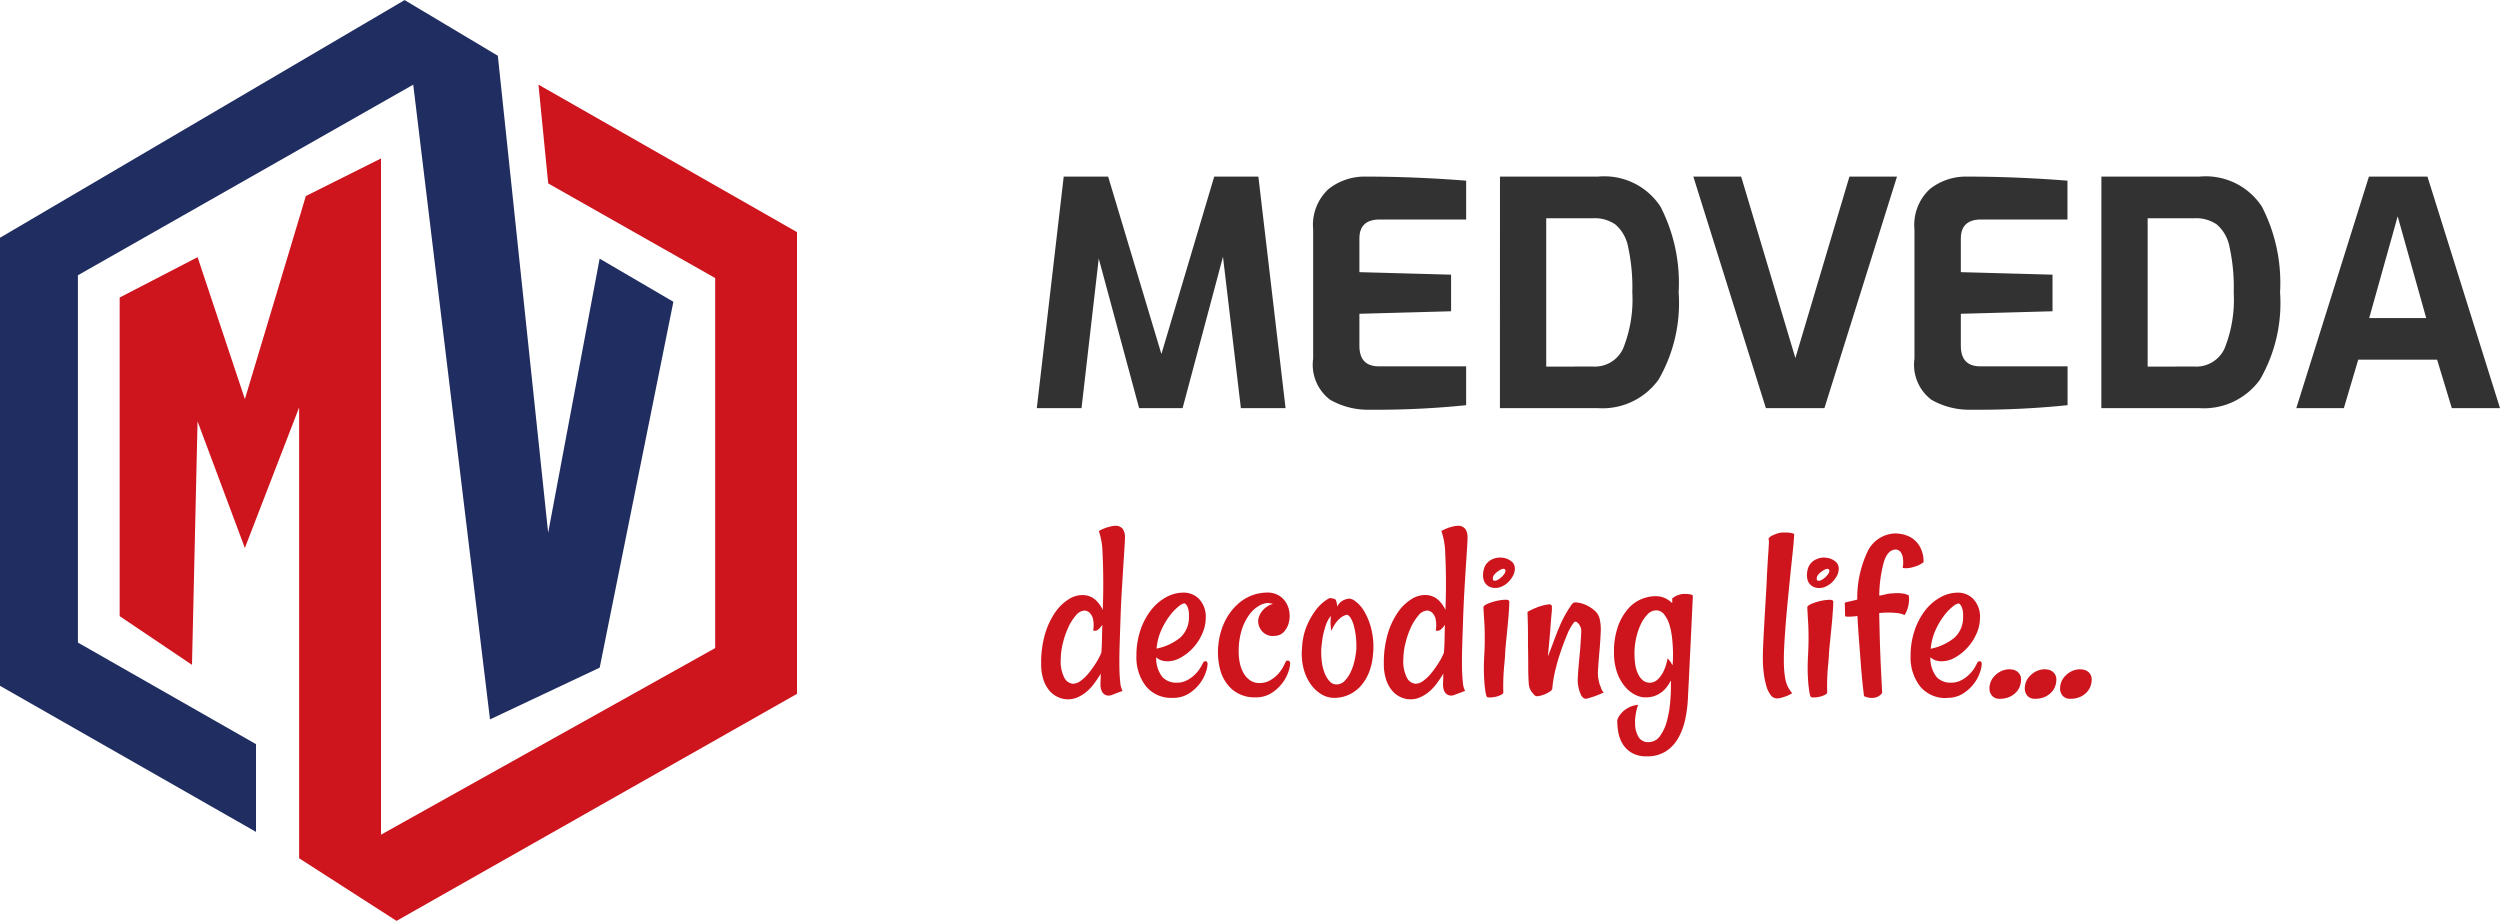
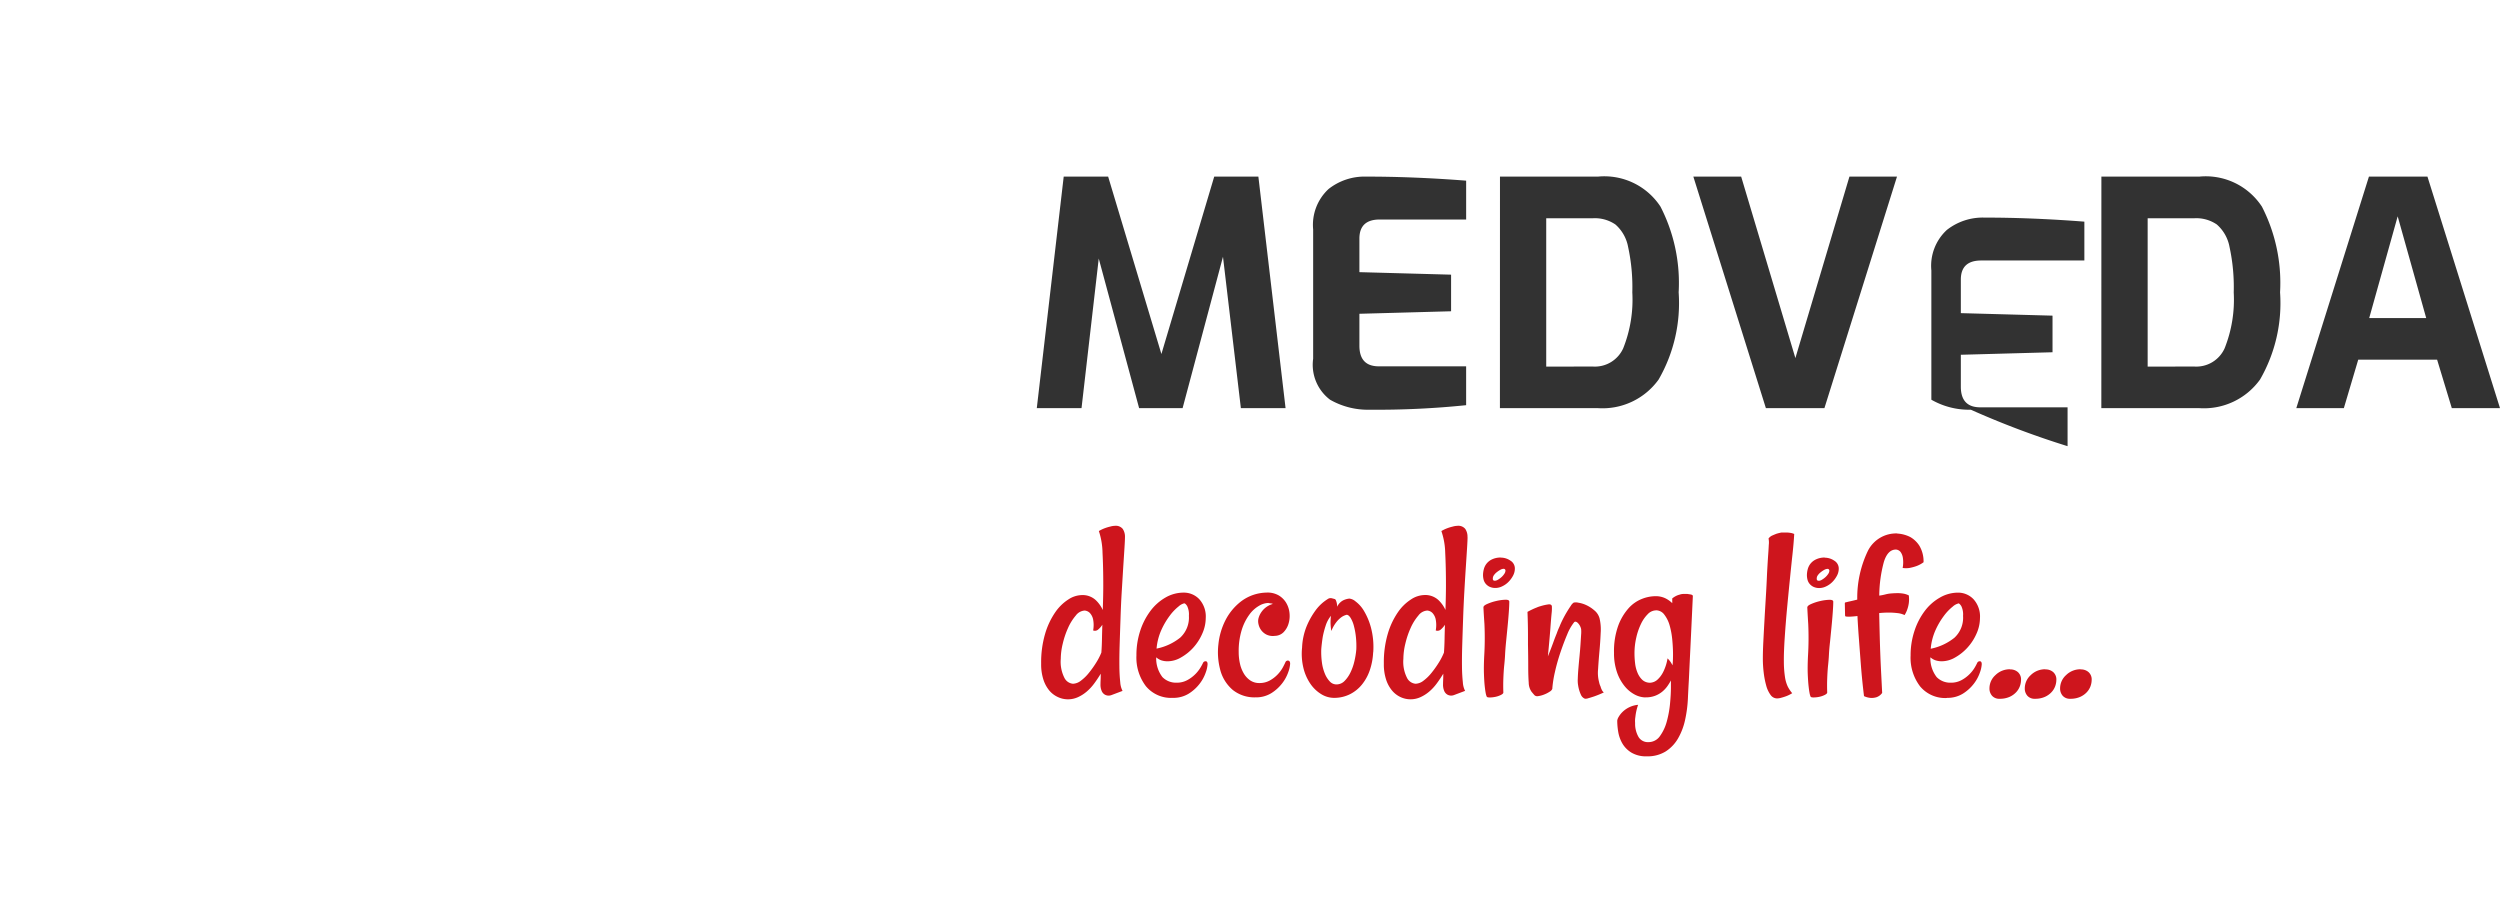
<svg xmlns="http://www.w3.org/2000/svg" width="141.566" height="52.145" viewBox="0 0 141.566 52.145">
  <g id="Group_56" data-name="Group 56" transform="translate(-97.434 -70)">
    <g id="Group_44" data-name="Group 44" transform="translate(-238.566 -100)">
-       <path id="Path_1" data-name="Path 1" d="M355.509,263.232V268.2l-14.5-8.273v-25.37l22.914-13.459,5.279,3.152,2.85,27.011,2.915-15.522,4.176,2.443L374.97,258.9l-6.211,2.929-4.347-35.942L345.424,236.68v20.8Z" transform="translate(-5.012 -51.093)" fill="#202d60" />
-       <path id="Path_2" data-name="Path 2" d="M358.829,263.792V245.75l4.412-2.285,2.679,8.037,3.453-11.5,4.255-2.127v38.292L392.551,265.6V244.647l-9.455-5.358-.552-5.594,14.641,8.352v26.145l-22.678,12.856-5.515-3.545V251.974l-3.073,7.958-2.679-7.17-.315,13.788Z" transform="translate(-16.053 -58.902)" fill="#ce151d" />
-     </g>
+       </g>
    <g id="Group_54" data-name="Group 54" transform="translate(-7 -10.929)">
      <path id="Path_161" data-name="Path 161" d="M5.137-12.653q0,.155-.028.606t-.07,1.085Q5-10.329,4.954-9.568t-.07,1.549q-.028.789-.049,1.472T4.821-5.328a8.867,8.867,0,0,0,.049.894A1.223,1.223,0,0,0,5-3.948l-.634.239a.455.455,0,0,1-.169.028.433.433,0,0,1-.2-.056.431.431,0,0,1-.176-.2.9.9,0,0,1-.07-.394q0-.1.007-.246t.007-.345q-.169.282-.366.549a2.727,2.727,0,0,1-.43.465,2.089,2.089,0,0,1-.5.317,1.364,1.364,0,0,1-.563.12,1.332,1.332,0,0,1-.549-.12A1.4,1.4,0,0,1,.87-3.948a1.858,1.858,0,0,1-.345-.62,2.77,2.77,0,0,1-.134-.916,5.739,5.739,0,0,1,.225-1.7,4.272,4.272,0,0,1,.57-1.211,2.616,2.616,0,0,1,.747-.732,1.437,1.437,0,0,1,.739-.246,1.1,1.1,0,0,1,.8.275,1.793,1.793,0,0,1,.408.57q.014-.408.021-.768t.007-.613q0-1.042-.042-1.859A4.07,4.07,0,0,0,3.658-13a2.183,2.183,0,0,1,.359-.169,2.63,2.63,0,0,1,.289-.085,1.04,1.04,0,0,1,.268-.042.5.5,0,0,1,.437.176A.792.792,0,0,1,5.137-12.653ZM3.8-6.117q.028-.366.035-.768t.021-.81a1.164,1.164,0,0,1-.232.268.276.276,0,0,1-.289.056,1.7,1.7,0,0,0-.007-.648.763.763,0,0,0-.176-.338.462.462,0,0,0-.3-.141.685.685,0,0,0-.5.282,2.857,2.857,0,0,0-.437.7,4.814,4.814,0,0,0-.3.887,3.752,3.752,0,0,0-.113.866,2.007,2.007,0,0,0,.218,1.1.6.6,0,0,0,.472.31.763.763,0,0,0,.444-.169,2.447,2.447,0,0,0,.451-.437,5.676,5.676,0,0,0,.408-.57A3.67,3.67,0,0,0,3.8-6.117ZM7.842-3.554a1.844,1.844,0,0,1-1.521-.662,2.67,2.67,0,0,1-.535-1.733A4.4,4.4,0,0,1,6-7.35a3.858,3.858,0,0,1,.585-1.134,2.813,2.813,0,0,1,.852-.754,2.045,2.045,0,0,1,1.021-.275,1.2,1.2,0,0,1,.887.373,1.455,1.455,0,0,1,.366,1.063,2.185,2.185,0,0,1-.2.894A2.9,2.9,0,0,1,9-6.392a2.777,2.777,0,0,1-.7.556,1.508,1.508,0,0,1-.732.211,1.12,1.12,0,0,1-.38-.056.867.867,0,0,1-.282-.169,1.725,1.725,0,0,0,.352,1.12,1.073,1.073,0,0,0,.8.317,1.239,1.239,0,0,0,.6-.141,1.9,1.9,0,0,0,.444-.324,1.908,1.908,0,0,0,.3-.373A2.777,2.777,0,0,0,9.56-5.54a.151.151,0,0,1,.148-.085q.106,0,.106.169a1.675,1.675,0,0,1-.106.472,2.226,2.226,0,0,1-.345.634,2.342,2.342,0,0,1-.613.556A1.648,1.648,0,0,1,7.842-3.554ZM8.49-8.906a.743.743,0,0,0-.317.176,2.75,2.75,0,0,0-.493.514,4.239,4.239,0,0,0-.479.81,3.249,3.249,0,0,0-.275,1.063,3.111,3.111,0,0,0,1.338-.62A1.543,1.543,0,0,0,8.757-8.2a1.089,1.089,0,0,0-.1-.556Q8.56-8.906,8.49-8.906Zm6,3.423a1.675,1.675,0,0,1-.106.472,2.226,2.226,0,0,1-.345.634,2.342,2.342,0,0,1-.613.556,1.648,1.648,0,0,1-.909.239A1.963,1.963,0,0,1,11.244-4a2.23,2.23,0,0,1-.725-1.19,3.865,3.865,0,0,1-.092-1.387,3.878,3.878,0,0,1,.4-1.373,3.158,3.158,0,0,1,.9-1.078,2.457,2.457,0,0,1,1.409-.486,1.264,1.264,0,0,1,.7.155,1.216,1.216,0,0,1,.437.437,1.4,1.4,0,0,1,.183.585,1.491,1.491,0,0,1-.063.6,1.163,1.163,0,0,1-.282.472.708.708,0,0,1-.486.2.827.827,0,0,1-.486-.077.847.847,0,0,1-.3-.261.9.9,0,0,1-.141-.324.706.706,0,0,1-.007-.3,1.075,1.075,0,0,1,.141-.338,1.2,1.2,0,0,1,.246-.282,1.2,1.2,0,0,1,.43-.225.151.151,0,0,0-.085-.028.266.266,0,0,1-.085-.014.2.2,0,0,1-.085-.014,1.114,1.114,0,0,0-.514.155,1.768,1.768,0,0,0-.549.493,2.928,2.928,0,0,0-.437.866,4.056,4.056,0,0,0-.176,1.275,2.946,2.946,0,0,0,.07.641,1.879,1.879,0,0,0,.218.563,1.234,1.234,0,0,0,.366.394.9.9,0,0,0,.514.148,1.191,1.191,0,0,0,.6-.148,1.836,1.836,0,0,0,.444-.345,1.915,1.915,0,0,0,.289-.394q.106-.2.148-.3a.151.151,0,0,1,.148-.085Q14.49-5.652,14.49-5.483Zm4.7-.648A3.634,3.634,0,0,1,19-5.117a2.642,2.642,0,0,1-.444.81,2.067,2.067,0,0,1-.669.542,1.987,1.987,0,0,1-.852.211,1.391,1.391,0,0,1-.768-.2,2.021,2.021,0,0,1-.627-.592,2.726,2.726,0,0,1-.4-.909A3.4,3.4,0,0,1,15.166-6.4a3.591,3.591,0,0,1,.268-1.232,4.3,4.3,0,0,1,.479-.852,2.464,2.464,0,0,1,.472-.5,2.827,2.827,0,0,1,.275-.19.284.284,0,0,1,.183-.021q.085.021.183.049a.152.152,0,0,1,.056.07.915.915,0,0,1,.07.366.735.735,0,0,1,.183-.254.743.743,0,0,1,.225-.141,1.033,1.033,0,0,1,.282-.07.636.636,0,0,1,.345.155,1.818,1.818,0,0,1,.479.535,3.707,3.707,0,0,1,.4.951A4.285,4.285,0,0,1,19.195-6.131ZM18.237-6.3a4.767,4.767,0,0,0-.021-.683,4.028,4.028,0,0,0-.113-.634,1.672,1.672,0,0,0-.19-.465q-.113-.176-.225-.176a.906.906,0,0,0-.282.127,1.437,1.437,0,0,0-.282.268,2.012,2.012,0,0,0-.3.521A.938.938,0,0,1,16.8-7.5q-.014-.1-.021-.261A3.288,3.288,0,0,1,16.8-8.2a1.71,1.71,0,0,0-.3.563,5.057,5.057,0,0,0-.162.62q-.056.352-.085.7a4.373,4.373,0,0,0,.035.747,2.511,2.511,0,0,0,.169.648,1.408,1.408,0,0,0,.289.451.511.511,0,0,0,.408.155.636.636,0,0,0,.423-.2,1.77,1.77,0,0,0,.324-.465,2.957,2.957,0,0,0,.225-.634A4.59,4.59,0,0,0,18.237-6.3Zm6.3-6.353q0,.155-.028.606t-.07,1.085q-.042.634-.085,1.394t-.07,1.549q-.028.789-.049,1.472t-.014,1.218a8.867,8.867,0,0,0,.049.894,1.223,1.223,0,0,0,.127.486l-.634.239a.455.455,0,0,1-.169.028.433.433,0,0,1-.2-.056.431.431,0,0,1-.176-.2.9.9,0,0,1-.07-.394q0-.1.007-.246t.007-.345q-.169.282-.366.549a2.727,2.727,0,0,1-.43.465,2.089,2.089,0,0,1-.5.317,1.364,1.364,0,0,1-.563.12,1.332,1.332,0,0,1-.549-.12,1.4,1.4,0,0,1-.479-.359,1.858,1.858,0,0,1-.345-.62,2.77,2.77,0,0,1-.134-.916,5.739,5.739,0,0,1,.225-1.7,4.272,4.272,0,0,1,.57-1.211,2.616,2.616,0,0,1,.747-.732,1.437,1.437,0,0,1,.739-.246,1.1,1.1,0,0,1,.8.275,1.793,1.793,0,0,1,.408.57q.014-.408.021-.768t.007-.613q0-1.042-.042-1.859A4.07,4.07,0,0,0,23.054-13a2.183,2.183,0,0,1,.359-.169,2.63,2.63,0,0,1,.289-.085,1.04,1.04,0,0,1,.268-.042.5.5,0,0,1,.437.176A.792.792,0,0,1,24.533-12.653ZM23.2-6.117q.028-.366.035-.768t.021-.81a1.164,1.164,0,0,1-.232.268.276.276,0,0,1-.289.056,1.7,1.7,0,0,0-.007-.648.763.763,0,0,0-.176-.338.462.462,0,0,0-.3-.141.685.685,0,0,0-.5.282,2.857,2.857,0,0,0-.437.7,4.814,4.814,0,0,0-.3.887,3.752,3.752,0,0,0-.113.866,2.007,2.007,0,0,0,.218,1.1.6.6,0,0,0,.472.31.763.763,0,0,0,.444-.169,2.447,2.447,0,0,0,.451-.437,5.676,5.676,0,0,0,.408-.57A3.67,3.67,0,0,0,23.2-6.117Zm2.24-2.578q0-.085.225-.183a2.84,2.84,0,0,1,.5-.162,2.621,2.621,0,0,1,.507-.07Q26.9-9.117,26.9-9q0,.211-.028.6t-.07.817l-.085.859q-.042.43-.056.725t-.056.676q-.028.31-.042.69t0,.775q0,.07-.141.141a1.268,1.268,0,0,1-.31.106,1.589,1.589,0,0,1-.324.035q-.155,0-.169-.056a.873.873,0,0,1-.056-.2q-.028-.141-.056-.4t-.042-.676q-.014-.416.014-1.007a16.98,16.98,0,0,0,.014-1.81Q25.449-8.371,25.435-8.695Zm.986-2.8a.949.949,0,0,1,.535.169.518.518,0,0,1,.254.451.854.854,0,0,1-.106.408,1.49,1.49,0,0,1-.261.352,1.223,1.223,0,0,1-.352.246.876.876,0,0,1-.366.092.757.757,0,0,1-.366-.077.657.657,0,0,1-.218-.183.614.614,0,0,1-.106-.232,1.106,1.106,0,0,1-.028-.239,1.372,1.372,0,0,1,.042-.317.861.861,0,0,1,.155-.324.869.869,0,0,1,.31-.246A1.134,1.134,0,0,1,26.421-11.5Zm-.352,1.31a.379.379,0,0,0,.19-.063,1.2,1.2,0,0,0,.2-.148.944.944,0,0,0,.155-.183.33.33,0,0,0,.063-.169.1.1,0,0,0-.113-.113.4.4,0,0,0-.176.056,1.387,1.387,0,0,0-.2.134.783.783,0,0,0-.162.169.311.311,0,0,0-.063.176Q25.956-10.188,26.069-10.188Zm3.268,6.1a.305.305,0,0,1-.148.176,1.6,1.6,0,0,1-.31.162,1.41,1.41,0,0,1-.331.092.25.25,0,0,1-.211-.035q-.056-.056-.183-.211A.924.924,0,0,1,28-4.413q-.028-.366-.028-.923t-.014-1.232v-.563q0-.254-.007-.592t-.021-.7q.127-.07.261-.134t.246-.106a1.473,1.473,0,0,1,.239-.085,2.68,2.68,0,0,1,.451-.1q.155-.014.183.1a2.25,2.25,0,0,1-.014.408q-.028.282-.07.852t-.141,1.585q.183-.451.3-.775t.2-.521a3.445,3.445,0,0,1,.155-.38q.07-.183.183-.408t.232-.423q.12-.2.225-.352a.6.6,0,0,1,.162-.183.516.516,0,0,1,.254,0,1.672,1.672,0,0,1,.451.134,1.933,1.933,0,0,1,.465.3.884.884,0,0,1,.3.458,2.763,2.763,0,0,1,.063.817q-.021.507-.07,1.042t-.077,1.014a2.053,2.053,0,0,0,.056.732,1.006,1.006,0,0,0,.085.254.878.878,0,0,0,.077.2.4.4,0,0,0,.106.134,5.773,5.773,0,0,1-.549.225q-.211.07-.324.1a.435.435,0,0,1-.2.028.41.41,0,0,1-.218-.211,1.978,1.978,0,0,1-.162-.535,1.551,1.551,0,0,1-.021-.373q.007-.261.035-.592t.063-.69q.035-.359.056-.676t.035-.549a1.69,1.69,0,0,0,0-.317.7.7,0,0,0-.2-.359q-.127-.106-.2-.021a2.75,2.75,0,0,0-.387.683q-.2.472-.387,1.028t-.31,1.106A6.342,6.342,0,0,0,29.336-4.089Zm5.282.507a1.349,1.349,0,0,1-.606-.155,1.843,1.843,0,0,1-.578-.472A2.534,2.534,0,0,1,33-5,3.278,3.278,0,0,1,32.83-6.1a4.273,4.273,0,0,1,.239-1.542,3.1,3.1,0,0,1,.585-.986,1.992,1.992,0,0,1,.754-.528,2.124,2.124,0,0,1,.747-.155,1.27,1.27,0,0,1,.585.12,1.539,1.539,0,0,1,.387.275v-.268a1.116,1.116,0,0,1,.19-.127.955.955,0,0,1,.218-.085.676.676,0,0,1,.239-.042h.211l.176.028a.2.2,0,0,1,.134.07Q37.21-7.5,37.154-6.357t-.085,1.775q-.042.747-.056,1.085a7.144,7.144,0,0,1-.155,1.176,3.631,3.631,0,0,1-.394,1.049,2.149,2.149,0,0,1-.7.747,1.934,1.934,0,0,1-1.07.282,1.618,1.618,0,0,1-.88-.211A1.492,1.492,0,0,1,33.3-.976a1.954,1.954,0,0,1-.232-.655,3.921,3.921,0,0,1-.056-.627.507.507,0,0,1,.077-.211,1.311,1.311,0,0,1,.225-.289,1.421,1.421,0,0,1,.373-.261,1.446,1.446,0,0,1,.507-.141,3.1,3.1,0,0,0-.155.69,1.361,1.361,0,0,0-.014.338,1.5,1.5,0,0,0,.183.775.61.61,0,0,0,.563.31.785.785,0,0,0,.662-.345,2.518,2.518,0,0,0,.387-.831,5.866,5.866,0,0,0,.183-1.014q.049-.528.049-.894V-4.54a3.29,3.29,0,0,1-.2.324,1.629,1.629,0,0,1-.289.31,1.453,1.453,0,0,1-.4.232A1.474,1.474,0,0,1,34.618-3.582Zm.578-4.93a.656.656,0,0,0-.458.211,1.973,1.973,0,0,0-.387.556,3.552,3.552,0,0,0-.268.782,3.954,3.954,0,0,0-.1.873,4.884,4.884,0,0,0,.035.578,1.957,1.957,0,0,0,.141.542,1.148,1.148,0,0,0,.275.4.641.641,0,0,0,.451.155.672.672,0,0,0,.394-.169A1.484,1.484,0,0,0,35.6-4.99a2.632,2.632,0,0,0,.261-.8,1.306,1.306,0,0,1,.176.211,1.98,1.98,0,0,1,.106.183q.014-.113.021-.268t.007-.352q0-.38-.042-.824a4.446,4.446,0,0,0-.148-.81,1.817,1.817,0,0,0-.3-.613A.588.588,0,0,0,35.2-8.512Zm7.832-4.324q-.028.507-.1,1.169t-.148,1.423q-.077.761-.155,1.592t-.134,1.676q-.056.845-.049,1.373a5.923,5.923,0,0,0,.063.866,1.933,1.933,0,0,0,.155.535,1.916,1.916,0,0,0,.254.38,1.886,1.886,0,0,1-.338.169,2.766,2.766,0,0,1-.268.085.892.892,0,0,1-.254.042.452.452,0,0,1-.366-.2,1.578,1.578,0,0,1-.246-.528,4.851,4.851,0,0,1-.141-.725,6.524,6.524,0,0,1-.049-.8q0-.423.028-.979t.063-1.183q.035-.627.077-1.31t.07-1.359q.028-.521.056-.944.028-.366.042-.669a1.109,1.109,0,0,0-.014-.359.529.529,0,0,1,.211-.169q.127-.056.239-.1.141-.042.282-.07h.268a1.46,1.46,0,0,1,.239.021A.751.751,0,0,1,43.027-12.836Zm.747,4.141q0-.085.225-.183a2.84,2.84,0,0,1,.5-.162,2.621,2.621,0,0,1,.507-.07q.232-.007.232.106,0,.211-.028.6t-.07.817l-.085.859Q45.014-6.3,45-6t-.056.676q-.028.31-.042.69t0,.775q0,.07-.141.141a1.268,1.268,0,0,1-.31.106,1.589,1.589,0,0,1-.324.035q-.155,0-.169-.056a.873.873,0,0,1-.056-.2q-.028-.141-.056-.4T43.8-4.913q-.014-.416.014-1.007a16.979,16.979,0,0,0,.014-1.81Q43.788-8.371,43.774-8.695Zm.986-2.8a.949.949,0,0,1,.535.169.518.518,0,0,1,.254.451.854.854,0,0,1-.106.408,1.49,1.49,0,0,1-.261.352,1.222,1.222,0,0,1-.352.246.876.876,0,0,1-.366.092.757.757,0,0,1-.366-.077.657.657,0,0,1-.218-.183.615.615,0,0,1-.106-.232,1.106,1.106,0,0,1-.028-.239,1.372,1.372,0,0,1,.042-.317.861.861,0,0,1,.155-.324.869.869,0,0,1,.31-.246A1.134,1.134,0,0,1,44.76-11.5Zm-.352,1.31a.379.379,0,0,0,.19-.063,1.2,1.2,0,0,0,.2-.148.944.944,0,0,0,.155-.183.33.33,0,0,0,.063-.169.1.1,0,0,0-.113-.113.4.4,0,0,0-.176.056,1.387,1.387,0,0,0-.2.134.783.783,0,0,0-.162.169.311.311,0,0,0-.063.176Q44.3-10.188,44.408-10.188Zm4.465-2.676a1.839,1.839,0,0,1,.732.2,1.5,1.5,0,0,1,.507.486,1.728,1.728,0,0,1,.239.937,1.545,1.545,0,0,1-.423.225,2.54,2.54,0,0,1-.38.1,1.29,1.29,0,0,1-.38,0,1.745,1.745,0,0,0,.007-.606.737.737,0,0,0-.134-.31.368.368,0,0,0-.254-.127q-.465,0-.683.7a7.514,7.514,0,0,0-.261,1.909,2.912,2.912,0,0,0,.352-.07,1.843,1.843,0,0,1,.352-.056q.183-.014.352-.014a1.848,1.848,0,0,1,.317.028,1.091,1.091,0,0,1,.3.1,1.7,1.7,0,0,1,0,.437,1.761,1.761,0,0,1-.085.352,1.464,1.464,0,0,1-.155.324,1.245,1.245,0,0,0-.416-.113,4.16,4.16,0,0,0-.472-.028q-.268,0-.549.028.014.648.028,1.218t.035,1.113q.021.542.049,1.085t.056,1.106a.661.661,0,0,1-.331.246.917.917,0,0,1-.331.035,1.065,1.065,0,0,1-.366-.1q-.113-.93-.176-1.754T46.7-6.864q-.056-.718-.085-1.324-.239.028-.4.035a1.275,1.275,0,0,1-.246-.007q-.056,0-.056-.085L45.9-8.906a.05.05,0,0,1,.056-.056q.1-.028.261-.063t.387-.092a6.125,6.125,0,0,1,.606-2.768A1.788,1.788,0,0,1,48.873-12.864Zm2.8,9.311a1.844,1.844,0,0,1-1.521-.662,2.67,2.67,0,0,1-.535-1.733,4.4,4.4,0,0,1,.218-1.4,3.858,3.858,0,0,1,.585-1.134,2.813,2.813,0,0,1,.852-.754A2.046,2.046,0,0,1,52.3-9.512a1.2,1.2,0,0,1,.887.373,1.455,1.455,0,0,1,.366,1.063,2.185,2.185,0,0,1-.2.894,2.9,2.9,0,0,1-.514.789,2.777,2.777,0,0,1-.7.556,1.508,1.508,0,0,1-.732.211,1.12,1.12,0,0,1-.38-.056.867.867,0,0,1-.282-.169A1.725,1.725,0,0,0,51.1-4.73a1.073,1.073,0,0,0,.8.317,1.239,1.239,0,0,0,.6-.141,1.9,1.9,0,0,0,.444-.324,1.908,1.908,0,0,0,.3-.373,2.777,2.777,0,0,0,.155-.289.151.151,0,0,1,.148-.085q.106,0,.106.169a1.675,1.675,0,0,1-.106.472,2.226,2.226,0,0,1-.345.634,2.341,2.341,0,0,1-.613.556A1.648,1.648,0,0,1,51.676-3.554Zm.648-5.352a.743.743,0,0,0-.317.176,2.751,2.751,0,0,0-.493.514,4.239,4.239,0,0,0-.479.81,3.249,3.249,0,0,0-.275,1.063,3.111,3.111,0,0,0,1.338-.62,1.543,1.543,0,0,0,.493-1.24,1.089,1.089,0,0,0-.1-.556Q52.394-8.906,52.324-8.906Zm2.93,3.733a.647.647,0,0,1,.444.155.551.551,0,0,1,.176.437,1.075,1.075,0,0,1-.063.352.994.994,0,0,1-.211.345,1.152,1.152,0,0,1-.38.268,1.337,1.337,0,0,1-.556.106.54.54,0,0,1-.43-.169.619.619,0,0,1-.148-.423,1.006,1.006,0,0,1,.338-.747A1.155,1.155,0,0,1,55.254-5.173Zm2,0a.647.647,0,0,1,.444.155.551.551,0,0,1,.176.437,1.075,1.075,0,0,1-.063.352.994.994,0,0,1-.211.345,1.152,1.152,0,0,1-.38.268,1.337,1.337,0,0,1-.556.106.54.54,0,0,1-.43-.169.619.619,0,0,1-.148-.423,1.006,1.006,0,0,1,.338-.747A1.155,1.155,0,0,1,57.254-5.173Zm2,0a.647.647,0,0,1,.444.155.551.551,0,0,1,.176.437,1.075,1.075,0,0,1-.063.352.994.994,0,0,1-.211.345,1.152,1.152,0,0,1-.38.268,1.337,1.337,0,0,1-.556.106.54.54,0,0,1-.43-.169.619.619,0,0,1-.148-.423,1.006,1.006,0,0,1,.338-.747A1.155,1.155,0,0,1,59.254-5.173Z" transform="translate(163 124)" fill="#ce151d" />
-       <path id="Path_160" data-name="Path 160" d="M12.7-6.128,11.687-14.7,9.4-6.128H6.938L4.652-14.6l-.975,8.47H1.144L2.668-19.24H5.184L8.2-9.193,11.191-19.24h2.5L15.231-6.128Zm7.283.089a4.3,4.3,0,0,1-2.233-.567,2.481,2.481,0,0,1-.957-2.321v-7.318a2.765,2.765,0,0,1,.877-2.295,3.289,3.289,0,0,1,2.117-.7q2.711,0,5.67.23v2.2H20.564q-1.152,0-1.152,1.081v1.9l5.192.142v2.073l-5.192.142v1.807q0,1.169,1.1,1.169h4.944v2.2A49.488,49.488,0,0,1,19.98-6.039Zm7.389-13.2h5.546a3.8,3.8,0,0,1,3.544,1.7,9.455,9.455,0,0,1,1.028,4.855,8.666,8.666,0,0,1-1.134,4.935,3.913,3.913,0,0,1-3.438,1.621H27.369Zm5.28,10.756a1.76,1.76,0,0,0,1.7-1.037,7.437,7.437,0,0,0,.514-3.163,10.717,10.717,0,0,0-.239-2.578,2.221,2.221,0,0,0-.718-1.267,2.063,2.063,0,0,0-1.258-.354H29.991v8.4Zm5.67-10.756H41.03L44.1-8.963,47.161-19.24h2.693L45.744-6.128H42.43Zm15.717,13.2A4.3,4.3,0,0,1,51.8-6.606a2.481,2.481,0,0,1-.957-2.321v-7.318a2.765,2.765,0,0,1,.877-2.295,3.289,3.289,0,0,1,2.117-.7q2.711,0,5.67.23v2.2H54.621q-1.152,0-1.152,1.081v1.9l5.192.142v2.073l-5.192.142v1.807q0,1.169,1.1,1.169h4.944v2.2A49.488,49.488,0,0,1,54.036-6.039Zm7.389-13.2h5.546a3.8,3.8,0,0,1,3.544,1.7,9.455,9.455,0,0,1,1.028,4.855,8.666,8.666,0,0,1-1.134,4.935,3.913,3.913,0,0,1-3.438,1.621H61.425Zm5.28,10.756a1.76,1.76,0,0,0,1.7-1.037,7.437,7.437,0,0,0,.514-3.163,10.717,10.717,0,0,0-.239-2.578,2.221,2.221,0,0,0-.718-1.267,2.063,2.063,0,0,0-1.258-.354H64.048v8.4Zm9.87-10.756h3.314L84-6.128H81.271l-.833-2.747H75.973l-.815,2.747H72.465Zm3.243,8.009L78.206-16.99l-1.612,5.759Z" transform="translate(162 110.169)" fill="#323232" />
+       <path id="Path_160" data-name="Path 160" d="M12.7-6.128,11.687-14.7,9.4-6.128H6.938L4.652-14.6l-.975,8.47H1.144L2.668-19.24H5.184L8.2-9.193,11.191-19.24h2.5L15.231-6.128Zm7.283.089a4.3,4.3,0,0,1-2.233-.567,2.481,2.481,0,0,1-.957-2.321v-7.318a2.765,2.765,0,0,1,.877-2.295,3.289,3.289,0,0,1,2.117-.7q2.711,0,5.67.23v2.2H20.564q-1.152,0-1.152,1.081v1.9l5.192.142v2.073l-5.192.142v1.807q0,1.169,1.1,1.169h4.944v2.2A49.488,49.488,0,0,1,19.98-6.039Zm7.389-13.2h5.546a3.8,3.8,0,0,1,3.544,1.7,9.455,9.455,0,0,1,1.028,4.855,8.666,8.666,0,0,1-1.134,4.935,3.913,3.913,0,0,1-3.438,1.621H27.369Zm5.28,10.756a1.76,1.76,0,0,0,1.7-1.037,7.437,7.437,0,0,0,.514-3.163,10.717,10.717,0,0,0-.239-2.578,2.221,2.221,0,0,0-.718-1.267,2.063,2.063,0,0,0-1.258-.354H29.991v8.4Zm5.67-10.756H41.03L44.1-8.963,47.161-19.24h2.693L45.744-6.128H42.43Zm15.717,13.2A4.3,4.3,0,0,1,51.8-6.606v-7.318a2.765,2.765,0,0,1,.877-2.295,3.289,3.289,0,0,1,2.117-.7q2.711,0,5.67.23v2.2H54.621q-1.152,0-1.152,1.081v1.9l5.192.142v2.073l-5.192.142v1.807q0,1.169,1.1,1.169h4.944v2.2A49.488,49.488,0,0,1,54.036-6.039Zm7.389-13.2h5.546a3.8,3.8,0,0,1,3.544,1.7,9.455,9.455,0,0,1,1.028,4.855,8.666,8.666,0,0,1-1.134,4.935,3.913,3.913,0,0,1-3.438,1.621H61.425Zm5.28,10.756a1.76,1.76,0,0,0,1.7-1.037,7.437,7.437,0,0,0,.514-3.163,10.717,10.717,0,0,0-.239-2.578,2.221,2.221,0,0,0-.718-1.267,2.063,2.063,0,0,0-1.258-.354H64.048v8.4Zm9.87-10.756h3.314L84-6.128H81.271l-.833-2.747H75.973l-.815,2.747H72.465Zm3.243,8.009L78.206-16.99l-1.612,5.759Z" transform="translate(162 110.169)" fill="#323232" />
    </g>
  </g>
</svg>